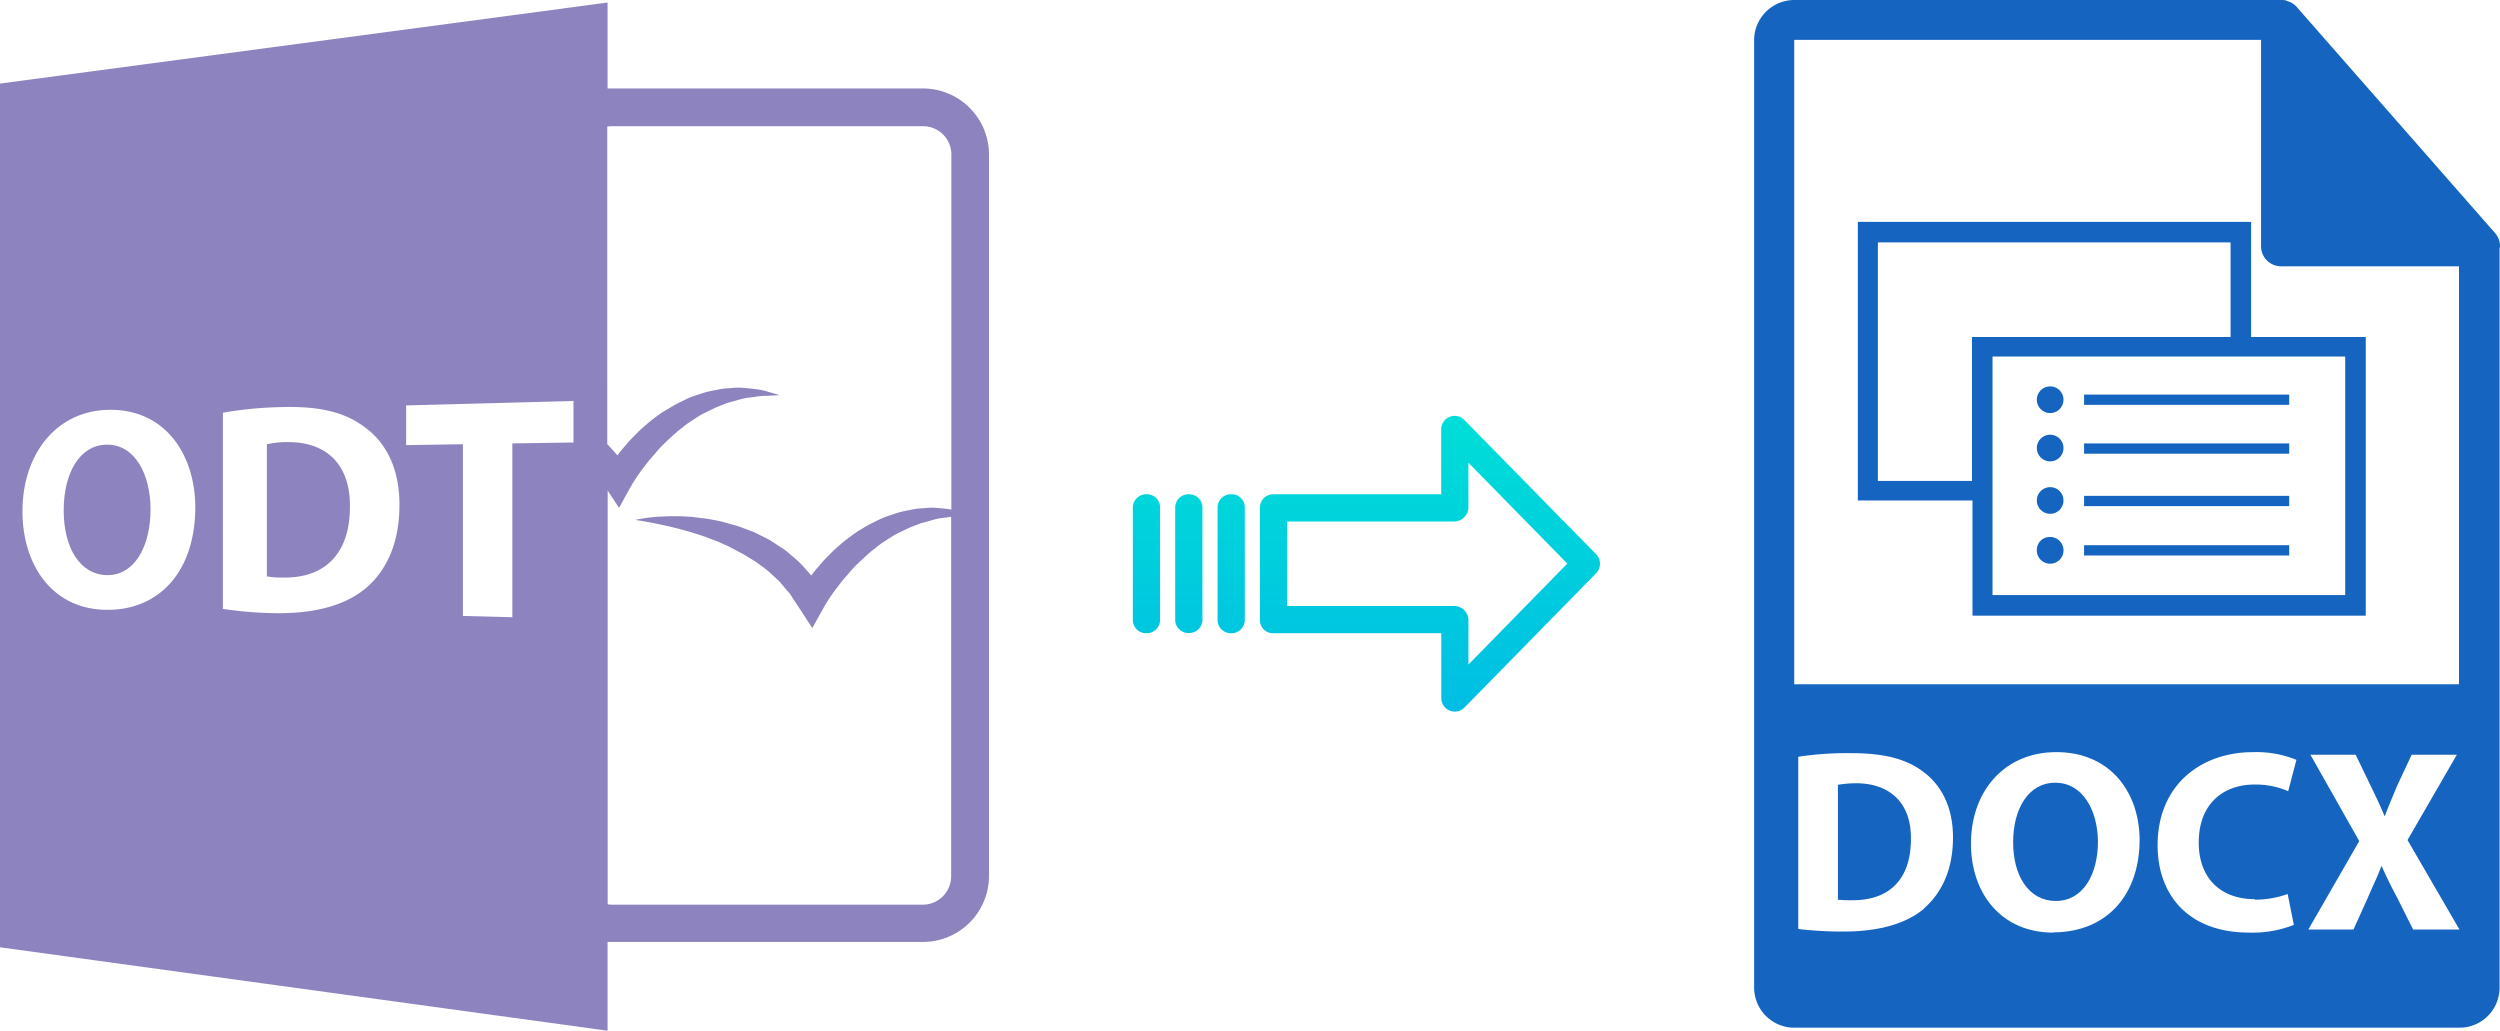
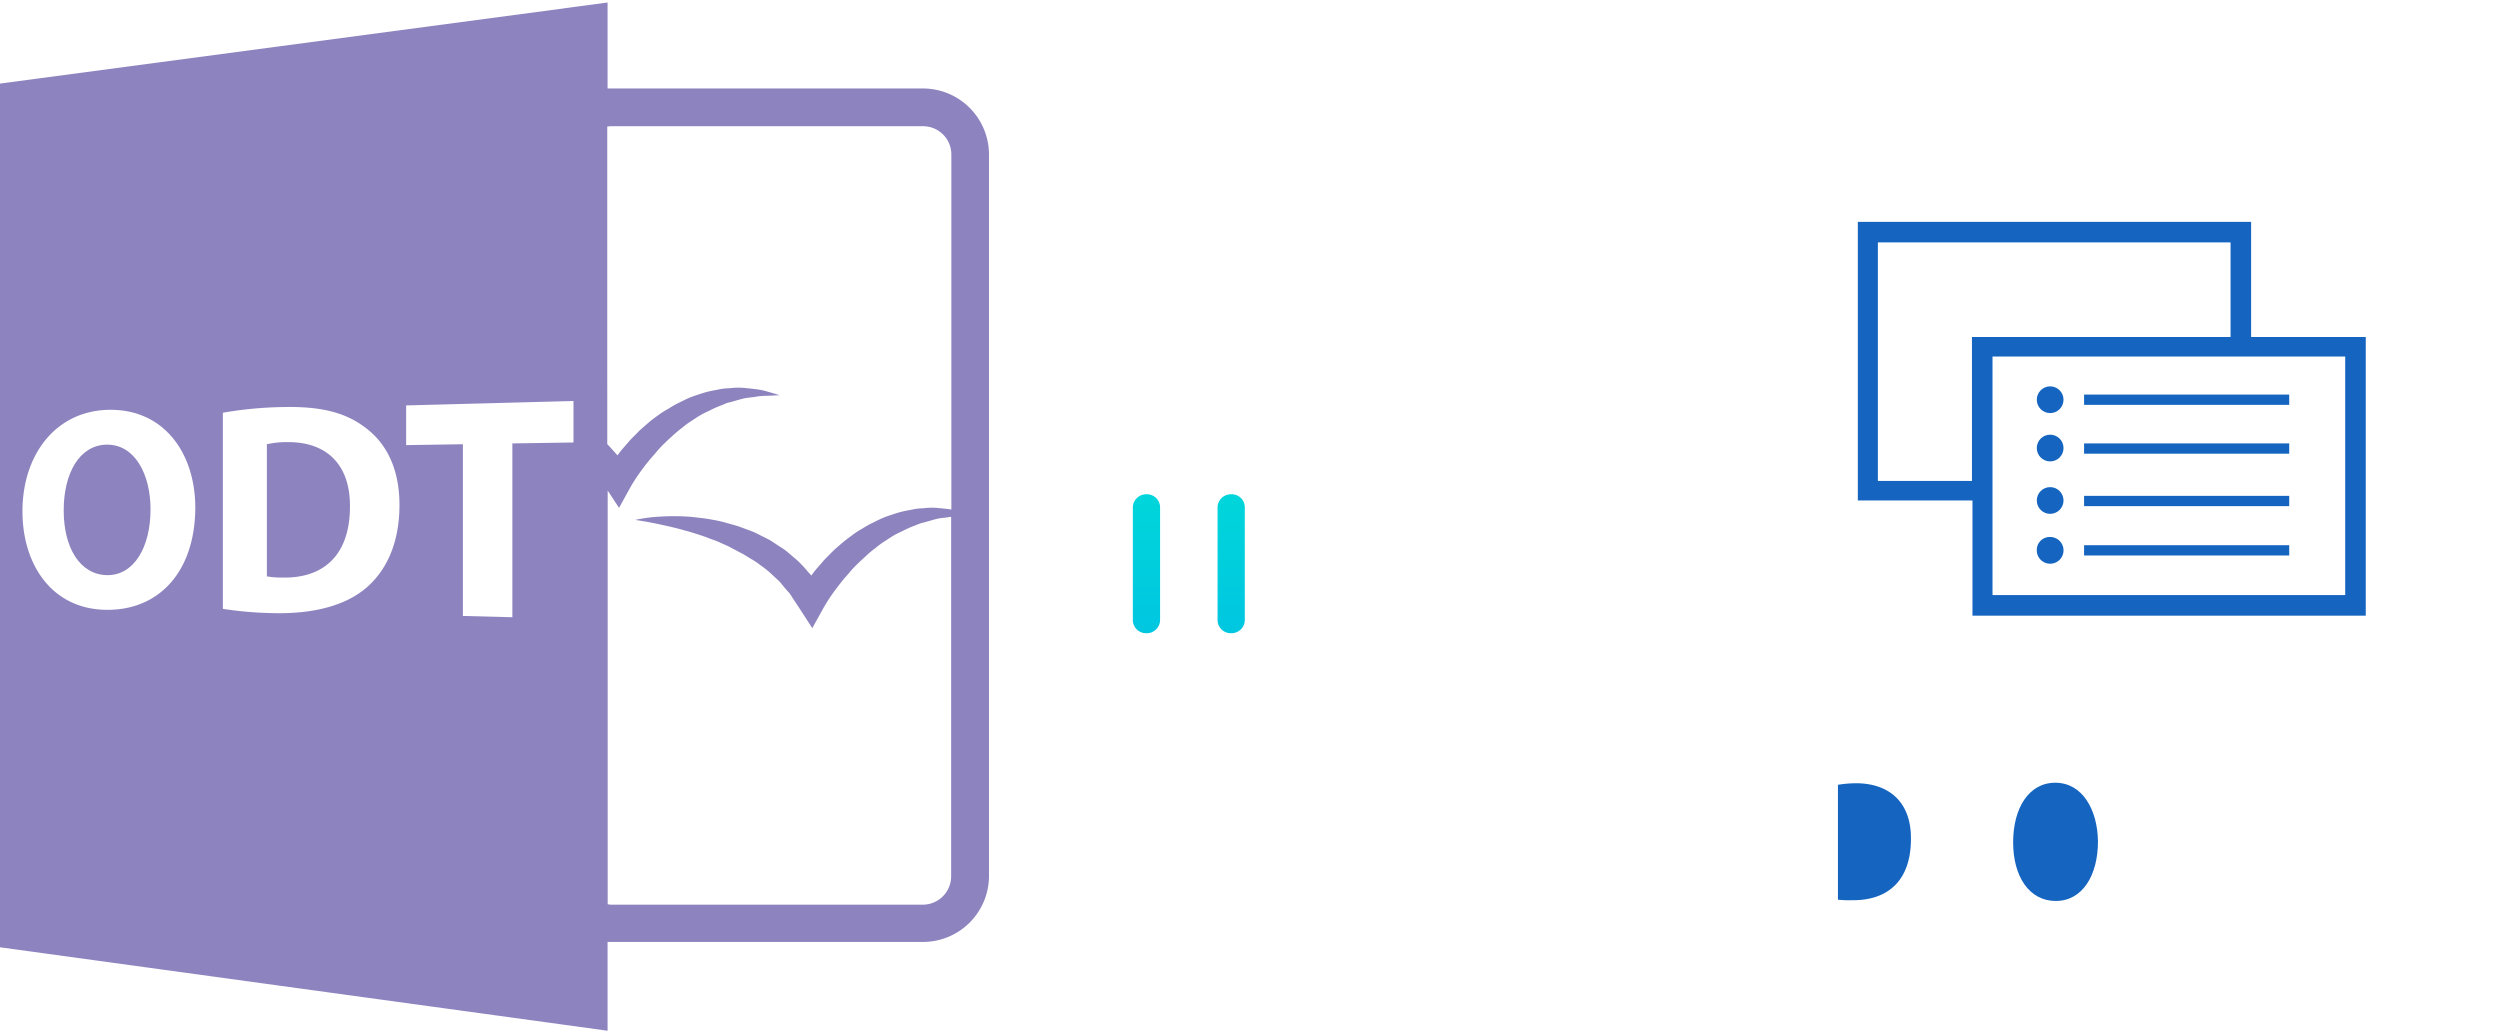
<svg xmlns="http://www.w3.org/2000/svg" xmlns:xlink="http://www.w3.org/1999/xlink" viewBox="0 0 486.28 200.49">
  <defs>
    <style>.cls-1{fill:#1565c0;}.cls-2{fill:url(#linear-gradient);}.cls-3{fill:url(#linear-gradient-2);}.cls-4{fill:url(#linear-gradient-3);}.cls-5{fill:url(#linear-gradient-4);}.cls-6{fill:#8d83bf;}</style>
    <linearGradient id="linear-gradient" x1="278.13" y1="136.11" x2="278.13" y2="16.91" gradientTransform="matrix(1, 0, 0, -1, 0, 186.93)" gradientUnits="userSpaceOnUse">
      <stop offset="0" stop-color="#00efd1" />
      <stop offset="1" stop-color="#00acea" />
    </linearGradient>
    <linearGradient id="linear-gradient-2" x1="239.48" y1="136.11" x2="239.48" y2="16.91" xlink:href="#linear-gradient" />
    <linearGradient id="linear-gradient-3" x1="231.23" y1="136.11" x2="231.23" y2="16.91" xlink:href="#linear-gradient" />
    <linearGradient id="linear-gradient-4" x1="222.99" y1="136.11" x2="222.99" y2="16.91" xlink:href="#linear-gradient" />
  </defs>
  <title>odt to docx</title>
  <g id="Layer_2" data-name="Layer 2">
    <g id="Layer_14" data-name="Layer 14">
      <g id="Layer_5_Image" data-name="Layer 5 Image">
-         <path class="cls-1" d="M486.28,47.9a3.82,3.82,0,0,0-.9-2.5l-38.6-44h0a2.83,2.83,0,0,0-.8-.7c-.1-.1-.2-.1-.3-.2-.26-.11-.53-.21-.8-.3-.1,0-.1-.1-.2-.1a3,3,0,0,0-.9-.1H349a7.82,7.82,0,0,0-7.8,7.8V192.1a7.81,7.81,0,0,0,7.8,7.8h129.4a7.8,7.8,0,0,0,7.8-7.8V48.25A.53.53,0,0,0,486.28,47.9ZM374.18,176.8c-3.6,3-9,4.4-15.7,4.4a74.39,74.39,0,0,1-8.7-.5V147.2a63.49,63.49,0,0,1,10.4-.7c6.5,0,10.7,1.2,13.9,3.6,3.5,2.6,5.8,6.8,5.8,12.8,0,6.55-2.4,11-5.7,13.85Zm25.2,4.6c-10.1,0-16-7.6-16-17.3,0-10.2,6.5-17.8,16.6-17.8,10.5,0,16.2,7.8,16.2,17.2-.1,11.05-6.8,17.85-16.8,17.85Zm39.2-6.4a19.1,19.1,0,0,0,6.4-1.1l1.2,6a21.76,21.76,0,0,1-8.7,1.5c-11.8,0-17.8-7.3-17.8-17,0-11.6,8.3-18.1,18.6-18.1a20.61,20.61,0,0,1,8.4,1.5l-1.6,6.1a15.93,15.93,0,0,0-6.5-1.3c-6.1,0-10.9,3.7-10.9,11.3,0,6.75,4.1,11,10.9,11Zm30.8,5.8-3.1-6.2c-1.3-2.4-2.1-4.1-3-6.1h-.1c-.7,2-1.6,3.7-2.6,6.1l-2.8,6.2H449l9.9-17.2-9.5-16.8h8.8l3,6.2c1,2.1,1.8,3.7,2.6,5.7h.1c.8-2.2,1.5-3.7,2.3-5.7l2.9-6.2h8.79l-9.6,16.6,10.1,17.4ZM349,133.1V7.75h90.8V47.9a3.9,3.9,0,0,0,3.9,3.9h34.6v81.3Z" />
        <path class="cls-1" d="M361,152.35a22.86,22.86,0,0,0-3.5.3V175a20.31,20.31,0,0,0,2.7.1c7,.1,11.5-3.8,11.5-11.9C371.78,156.15,367.58,152.35,361,152.35Z" />
        <path class="cls-1" d="M399.78,152.25c-5.2,0-8.2,5-8.2,11.6s3.1,11.4,8.3,11.4,8.2-5,8.2-11.6C408,157.55,405.08,152.25,399.78,152.25Z" />
        <path class="cls-1" d="M437.87,65.45V43.15h-76.5v54.2h22.3v22.4h76.5V65.55h-22.3Zm-54.2,28.1h-18.4V47.15h68.6v18.4h-50.3v28Zm72.6,22.2h-68.7V69.35h68.6v46.4Z" />
        <circle class="cls-1" cx="398.78" cy="77.75" r="2.6" />
        <rect class="cls-1" x="405.38" y="76.75" width="39.9" height="2" />
        <circle class="cls-1" cx="398.78" cy="87.15" r="2.6" />
        <rect class="cls-1" x="405.38" y="86.25" width="39.9" height="2" />
        <circle class="cls-1" cx="398.78" cy="97.35" r="2.6" />
        <rect class="cls-1" x="405.38" y="96.45" width="39.9" height="2" />
        <path class="cls-1" d="M398.78,104.45a2.6,2.6,0,1,1-2.6,2.6,2.53,2.53,0,0,1,2.44-2.6Z" />
        <rect class="cls-1" x="405.38" y="106.05" width="39.9" height="2" />
      </g>
    </g>
    <g id="Layer_3" data-name="Layer 3">
-       <path class="cls-2" d="M284.83,81.69a2.62,2.62,0,0,0-4.5,1.85v12.6h-32.6a2.59,2.59,0,0,0-2.65,2.54v0l0,22a2.47,2.47,0,0,0,.78,1.79,2.56,2.56,0,0,0,1.87.7h32.62v12.59a2.65,2.65,0,0,0,1.63,2.46,2.57,2.57,0,0,0,1,.19,2.6,2.6,0,0,0,1.88-.79l25.6-26.11a2.65,2.65,0,0,0,0-3.71Zm.8,47.58v-8.62a2.8,2.8,0,0,0-2.7-2.78H250.37V101.44h32.55a2.8,2.8,0,0,0,2.7-2.78V90l19.24,19.62Z" />
      <path class="cls-3" d="M239.48,96.14h0a2.6,2.6,0,0,0-2.65,2.54v21.93a2.57,2.57,0,0,0,2.58,2.56h.07a2.6,2.6,0,0,0,2.65-2.54V98.69a2.55,2.55,0,0,0-2.58-2.55Z" />
-       <path class="cls-4" d="M231.24,96.14h0a2.59,2.59,0,0,0-2.65,2.54v0l0,21.89a2.58,2.58,0,0,0,2.59,2.56h.06a2.59,2.59,0,0,0,2.65-2.54v0l0-21.89a2.57,2.57,0,0,0-2.58-2.55Z" />
      <path class="cls-5" d="M223,96.14h0a2.6,2.6,0,0,0-2.65,2.54v21.93a2.57,2.57,0,0,0,2.58,2.56H223a2.6,2.6,0,0,0,2.65-2.54V98.69a2.55,2.55,0,0,0-2.58-2.55Z" />
      <g id="Layer_5_Image-2" data-name="Layer 5 Image">
        <path class="cls-6" d="M55.82,86a17.15,17.15,0,0,0-3.91.41v25.7a15.84,15.84,0,0,0,3,.23c7.91.19,13.16-4.24,13.16-13.82C68.13,90.2,63.34,85.88,55.82,86Z" />
        <path class="cls-6" d="M118.18,183.22h61.35a12.85,12.85,0,0,0,12.84-12.84V30.05a12.85,12.85,0,0,0-12.84-12.84H118.18V.49L0,16.26v168l118.18,16.23ZM119,24.55h60.55a5.5,5.5,0,0,1,5.5,5.5V99.11c-.15,0-.29-.06-.45-.07-.81-.11-1.64-.18-2.47-.26a13,13,0,0,0-2.49.08,11.73,11.73,0,0,0-2.5.32,20.68,20.68,0,0,0-2.48.55c-.8.25-1.61.52-2.41.8a25.37,25.37,0,0,0-2.31,1.07,18.57,18.57,0,0,0-2.23,1.23,15.61,15.61,0,0,0-2.12,1.41c-.69.49-1.36,1-2,1.56s-1.3,1.1-1.88,1.71-1.21,1.17-1.75,1.82-1.12,1.26-1.64,1.93c-.18.22-.34.47-.51.69l-.78-.88a23.54,23.54,0,0,0-1.87-2l-2.06-1.76c-.69-.58-1.48-1-2.22-1.52l-1.12-.73-1.18-.6c-.8-.38-1.57-.83-2.39-1.14l-2.46-.91c-.83-.27-1.67-.48-2.5-.72a21.84,21.84,0,0,0-2.52-.57,24.31,24.31,0,0,0-2.54-.38c-.84-.11-1.69-.22-2.54-.26a42.88,42.88,0,0,0-5.07,0,29.13,29.13,0,0,0-5,.65c1.65.25,3.28.54,4.88.89s3.19.7,4.74,1.16c.78.19,1.54.43,2.31.68s1.52.48,2.26.78,1.5.51,2.21.85,1.45.61,2.15,1l2.06,1.09c.69.33,1.31.79,2,1.18A14.8,14.8,0,0,1,148,110a18.35,18.35,0,0,1,1.77,1.39l1.64,1.52c.54.51.95,1.13,1.45,1.68l.73.83c.22.29.4.61.6.92l1.22,1.84,2.59,4,2.22-4c.29-.52.71-1.2,1.1-1.79s.83-1.22,1.28-1.81.9-1.18,1.36-1.75,1-1.12,1.45-1.69a19.21,19.21,0,0,1,1.54-1.6c.54-.54,1.07-1,1.62-1.51a15.32,15.32,0,0,1,1.7-1.41,16.39,16.39,0,0,1,1.78-1.32c.62-.39,1.23-.82,1.87-1.19s1.32-.66,2-1a18.6,18.6,0,0,1,2-.87l1.05-.42c.35-.12.73-.18,1.09-.29.72-.2,1.45-.43,2.2-.61s1.51-.19,2.28-.33a3.78,3.78,0,0,1,.47-.06v69.94a5.52,5.52,0,0,1-5.5,5.5H119a5.29,5.29,0,0,1-.8-.08V95.42l2.21,3.36,2.21-4c.29-.52.71-1.2,1.1-1.79s.84-1.22,1.28-1.81.9-1.18,1.37-1.75,1-1.12,1.45-1.69a20.81,20.81,0,0,1,1.53-1.6c.53-.54,1.07-1,1.62-1.51a20.83,20.83,0,0,1,1.7-1.41,16.39,16.39,0,0,1,1.78-1.32c.62-.39,1.23-.82,1.87-1.19s1.32-.66,2-1a18.6,18.6,0,0,1,2-.87l1-.42c.36-.12.73-.18,1.09-.29.72-.2,1.45-.43,2.2-.61s1.51-.2,2.28-.33a12.26,12.26,0,0,1,2.34-.2l2.4-.12c-.76-.25-1.54-.46-2.32-.69a12.32,12.32,0,0,0-2.4-.49c-.81-.11-1.64-.18-2.47-.26a13,13,0,0,0-2.49.08,11.73,11.73,0,0,0-2.5.32,20.68,20.68,0,0,0-2.48.55c-.8.25-1.61.52-2.41.8s-1.54.71-2.32,1.07a19.06,19.06,0,0,0-2.2,1.24,15.7,15.7,0,0,0-2.15,1.38,22.87,22.87,0,0,0-2,1.56c-.63.57-1.3,1.1-1.88,1.71s-1.21,1.17-1.75,1.82-1.12,1.26-1.64,1.93c-.18.22-.34.46-.51.69l-.78-.88c-.41-.44-.8-.89-1.21-1.32V24.63A4.58,4.58,0,0,1,119,24.55ZM20.37,118.61c-10.21-.26-16-8.67-16-19.16,0-11,6.45-19.46,16.62-19.73,10.89-.29,17,8.42,17,19.06C37.92,111.42,30.71,118.9,20.37,118.61ZM71,114.54c-4.18,3.42-10.45,4.92-18,4.72a72.49,72.49,0,0,1-9.65-.83V80.28a74.64,74.64,0,0,1,11.55-1.1c7.33-.19,12.16,1,16,3.88,4.17,3,6.8,8,6.8,15.16C77.7,106,74.92,111.31,71,114.54Zm40.53-28.47-11.87.18v33.81l-9.62-.25V86.41L79,86.58V78.86L111.55,78v8Z" />
-         <path class="cls-6" d="M20.73,86.49c-5.29.09-8.34,5.56-8.34,12.8s3.15,12.48,8.4,12.58,8.49-5.4,8.49-12.8C29.28,92.23,26.21,86.4,20.73,86.49Z" />
+         <path class="cls-6" d="M20.73,86.49c-5.29.09-8.34,5.56-8.34,12.8s3.15,12.48,8.4,12.58,8.49-5.4,8.49-12.8C29.28,92.23,26.21,86.4,20.73,86.49" />
      </g>
    </g>
  </g>
</svg>